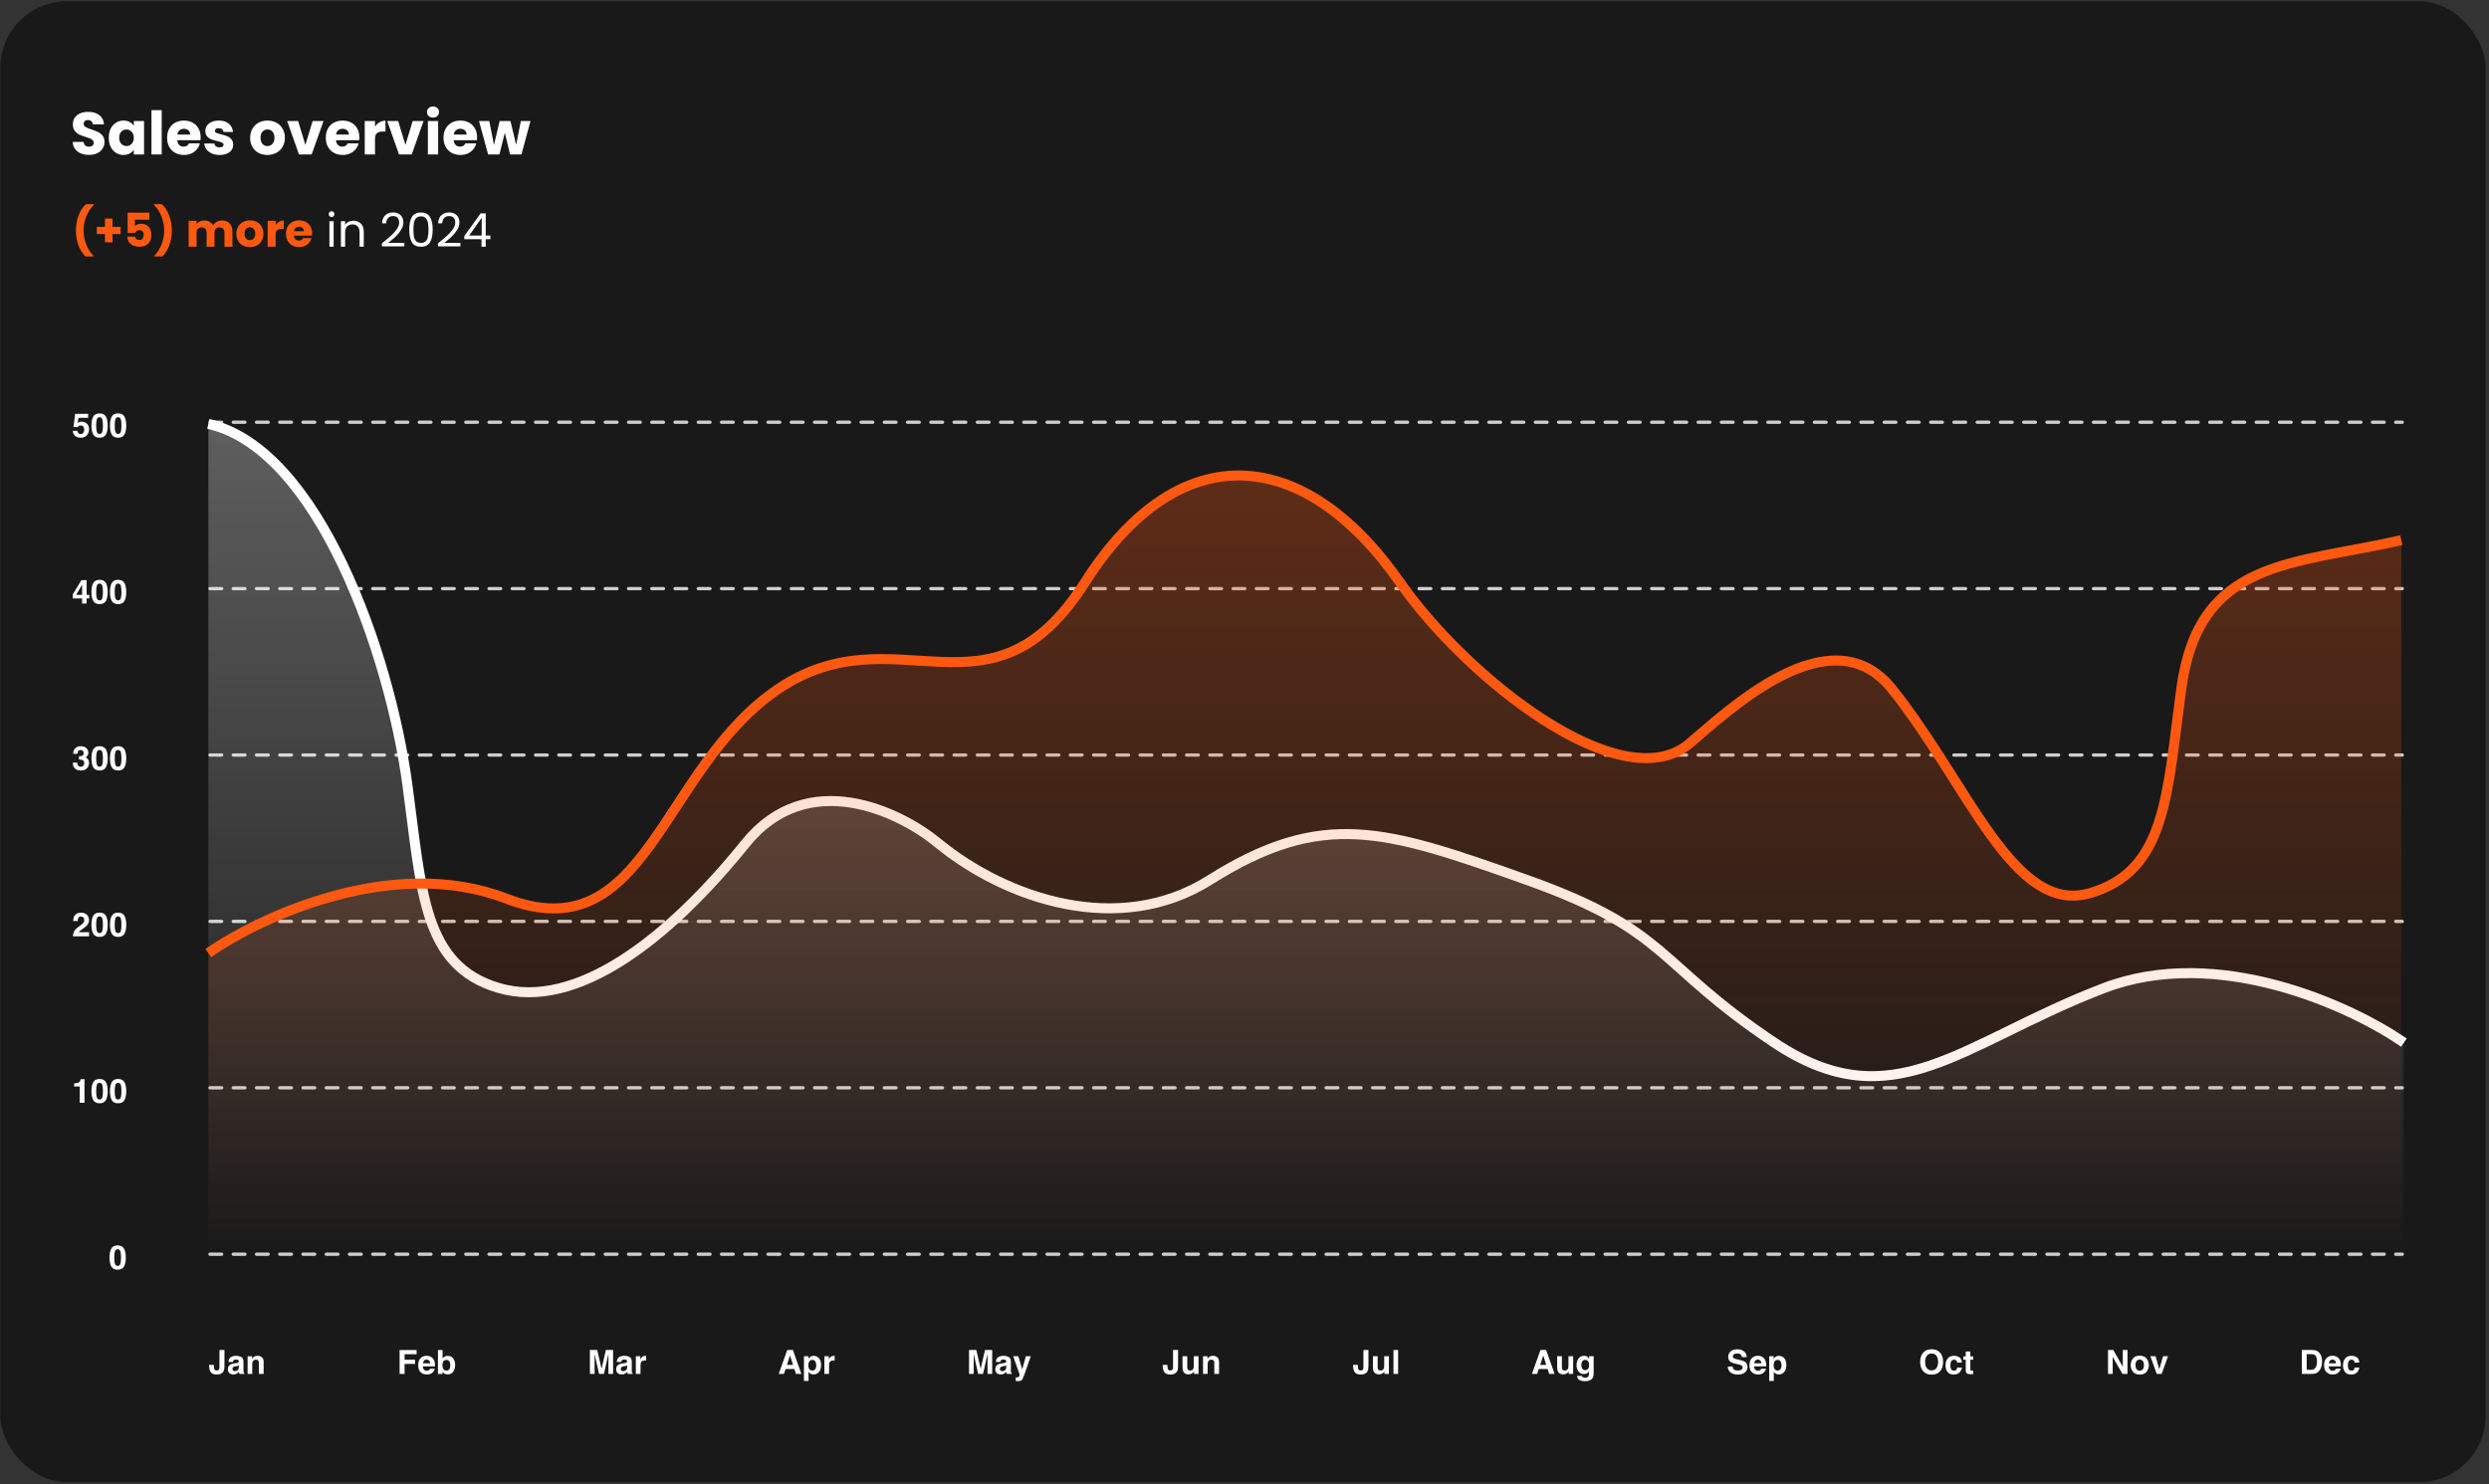
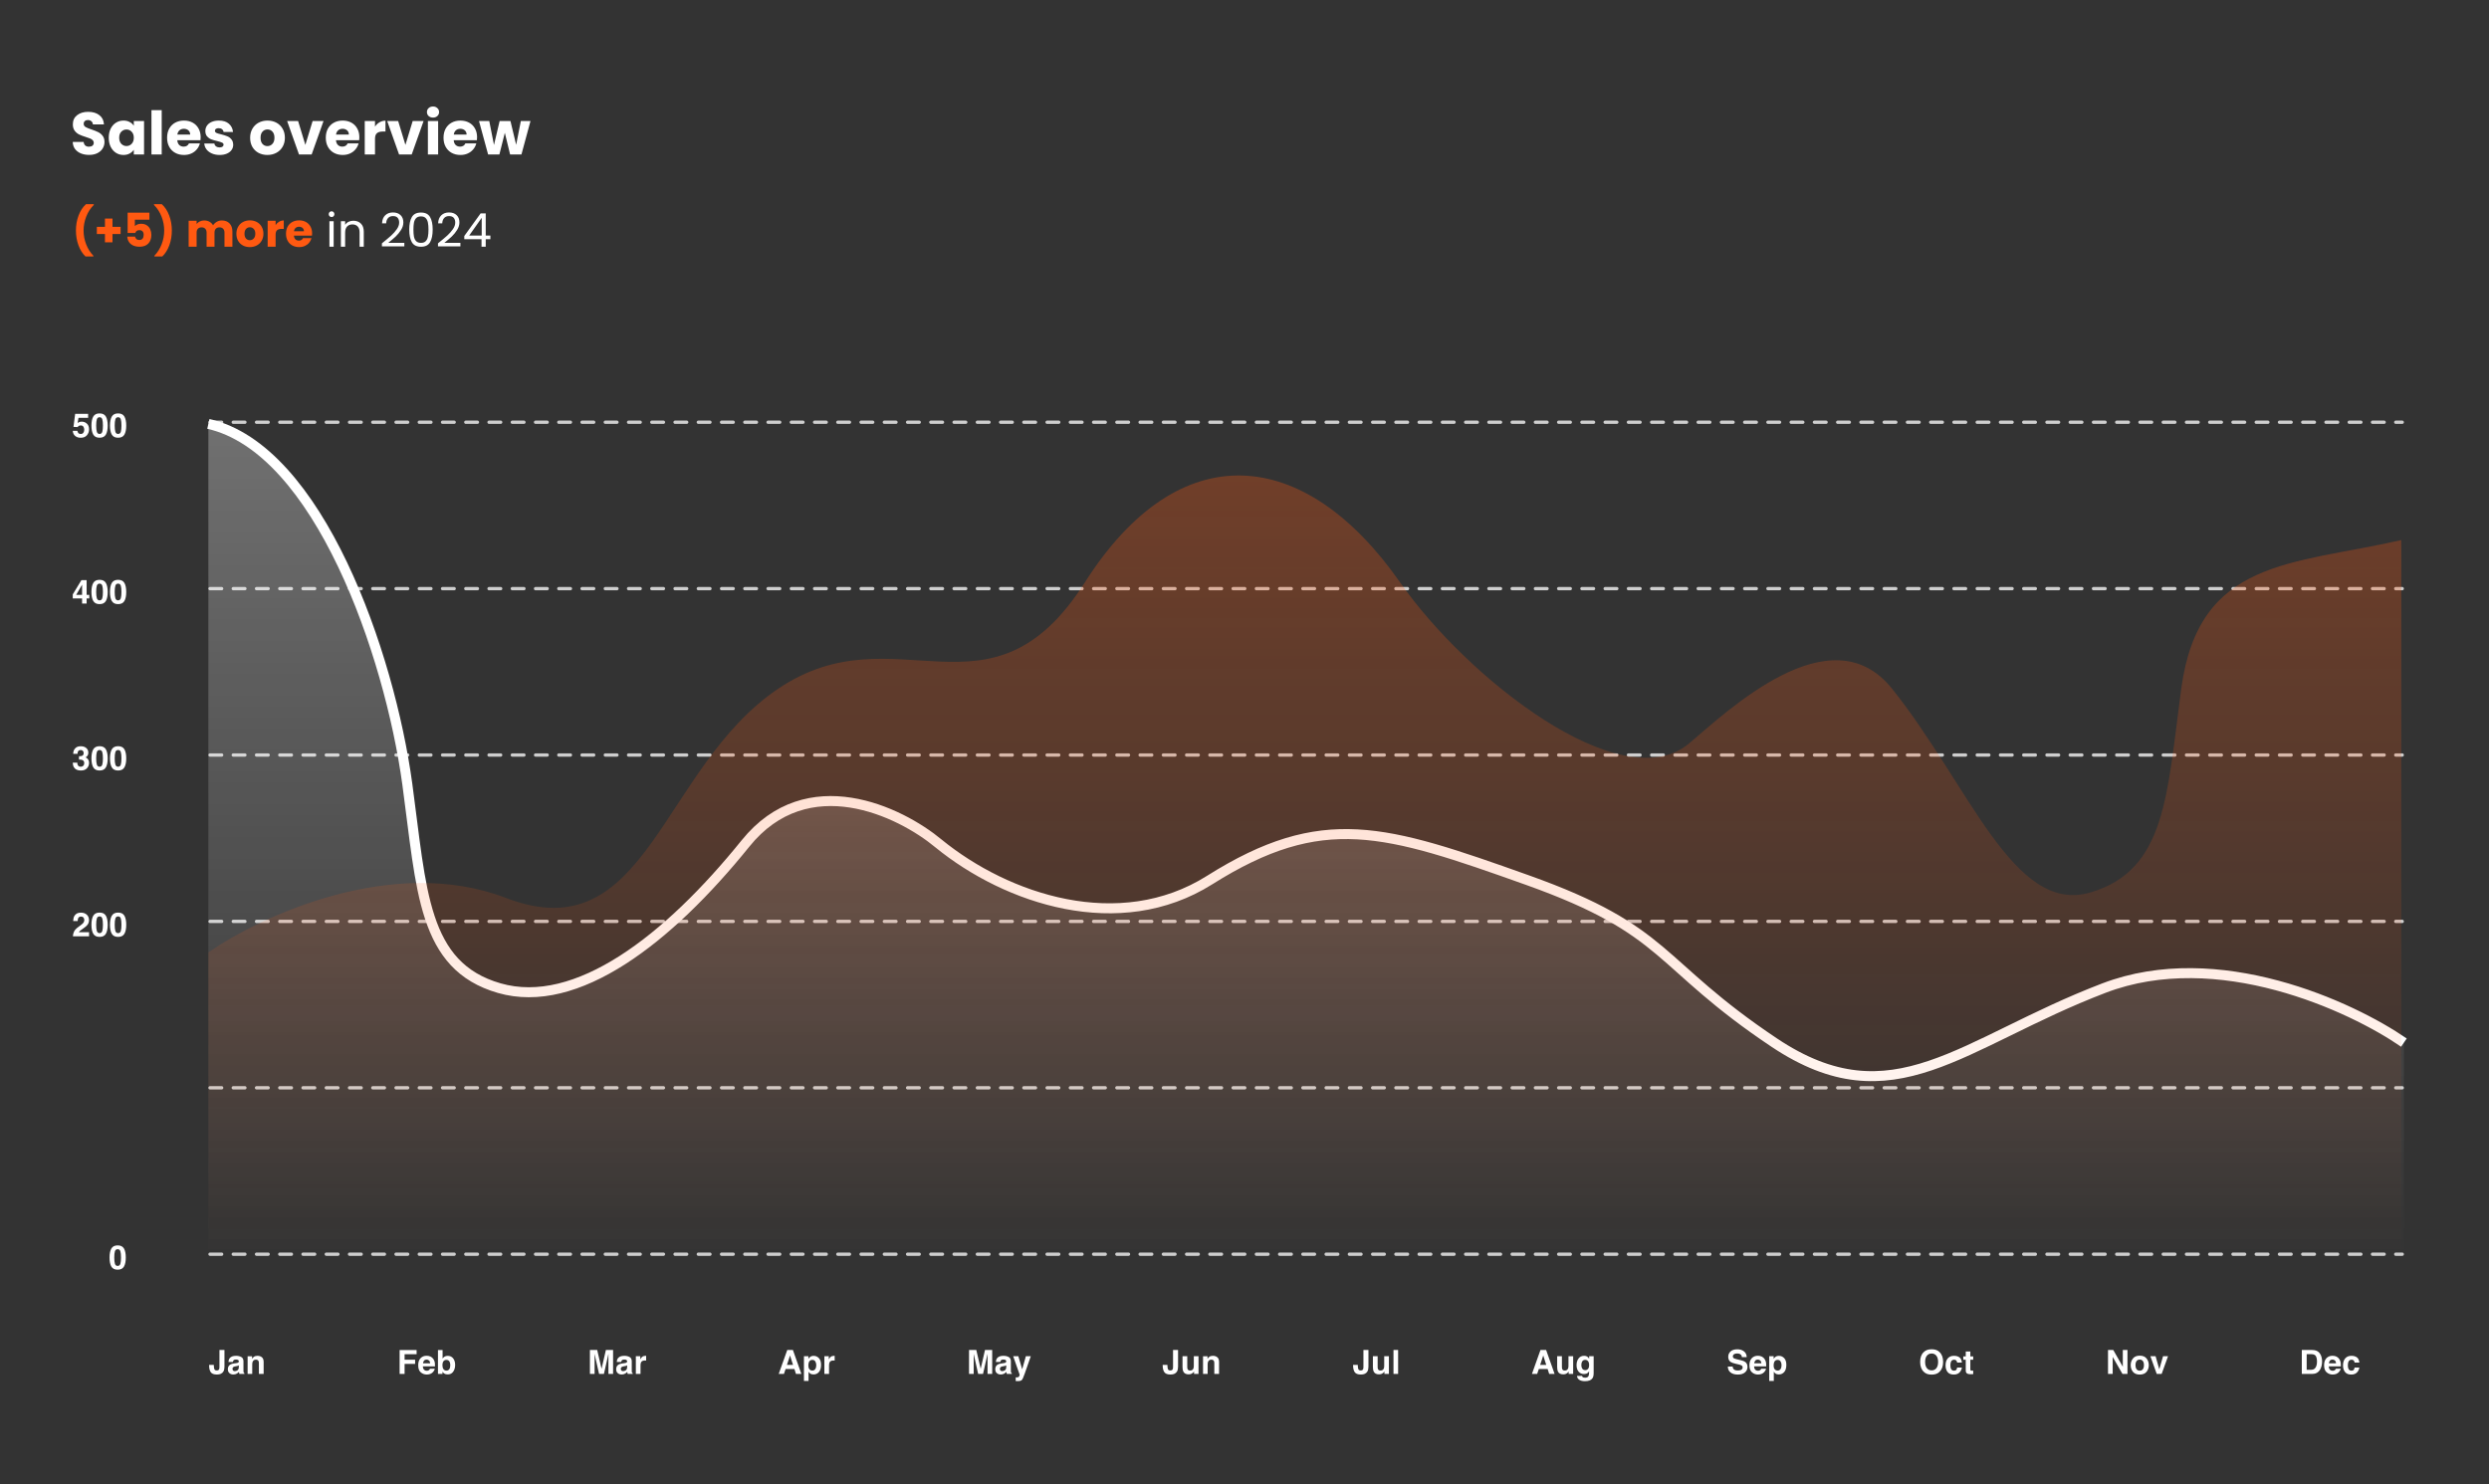
<svg xmlns="http://www.w3.org/2000/svg" width="456" height="272" viewBox="0 0 456 272" fill="none">
  <rect x="0" y="0" width="456" height="272" fill="#333333" stroke="none" />
-   <rect x="0.057" y="0.234" width="455.323" height="271.392" rx="12.197" fill="#191919" />
  <path d="M15.662 47.001C15.11 46.472 14.68 45.789 14.373 44.952C14.066 44.115 13.912 43.213 13.912 42.245C13.912 41.267 14.071 40.353 14.39 39.505C14.709 38.651 15.161 37.956 15.748 37.421H17.182V37.558C16.584 38.15 16.123 38.862 15.799 39.693C15.474 40.518 15.312 41.369 15.312 42.245C15.312 43.116 15.469 43.956 15.782 44.764C16.095 45.573 16.536 46.273 17.105 46.865V47.001H15.662ZM22.096 42.886H20.61V44.406H19.227V42.886H17.742V41.58H19.227V40.051H20.61V41.58H22.096V42.886ZM27.372 40.256H24.708V41.434C24.822 41.309 24.981 41.207 25.186 41.127C25.391 41.047 25.613 41.008 25.852 41.008C26.279 41.008 26.632 41.104 26.911 41.298C27.196 41.491 27.403 41.742 27.534 42.049C27.665 42.356 27.731 42.69 27.731 43.048C27.731 43.714 27.543 44.243 27.167 44.636C26.791 45.023 26.262 45.217 25.579 45.217C25.124 45.217 24.728 45.14 24.392 44.986C24.056 44.827 23.797 44.608 23.615 44.329C23.433 44.05 23.334 43.728 23.317 43.364H24.742C24.776 43.541 24.859 43.688 24.99 43.808C25.121 43.922 25.3 43.979 25.528 43.979C25.795 43.979 25.995 43.893 26.125 43.723C26.256 43.552 26.322 43.324 26.322 43.04C26.322 42.761 26.254 42.547 26.117 42.399C25.98 42.251 25.781 42.177 25.519 42.177C25.326 42.177 25.166 42.226 25.041 42.322C24.916 42.413 24.833 42.536 24.794 42.69H23.385V38.975H27.372V40.256ZM28.289 47.001V46.865C28.858 46.273 29.299 45.573 29.613 44.764C29.925 43.956 30.082 43.116 30.082 42.245C30.082 41.369 29.92 40.518 29.595 39.693C29.271 38.862 28.81 38.15 28.212 37.558V37.421H29.647C30.233 37.956 30.685 38.651 31.004 39.505C31.323 40.353 31.482 41.267 31.482 42.245C31.482 43.213 31.329 44.115 31.021 44.952C30.714 45.789 30.284 46.472 29.732 47.001H28.289ZM40.639 40.401C41.231 40.401 41.701 40.581 42.048 40.939C42.401 41.298 42.578 41.796 42.578 42.433V45.217H41.126V42.63C41.126 42.322 41.043 42.086 40.878 41.921C40.719 41.75 40.497 41.665 40.212 41.665C39.928 41.665 39.703 41.75 39.538 41.921C39.379 42.086 39.299 42.322 39.299 42.63V45.217H37.847V42.63C37.847 42.322 37.765 42.086 37.6 41.921C37.44 41.75 37.218 41.665 36.934 41.665C36.649 41.665 36.424 41.75 36.259 41.921C36.1 42.086 36.02 42.322 36.02 42.63V45.217H34.56V40.453H36.02V41.05C36.168 40.851 36.362 40.694 36.601 40.581C36.84 40.461 37.11 40.401 37.412 40.401C37.77 40.401 38.089 40.478 38.368 40.632C38.653 40.785 38.875 41.005 39.034 41.289C39.199 41.027 39.424 40.814 39.709 40.649C39.993 40.484 40.303 40.401 40.639 40.401ZM45.767 45.285C45.3 45.285 44.879 45.185 44.504 44.986C44.134 44.787 43.84 44.502 43.624 44.132C43.414 43.763 43.308 43.33 43.308 42.835C43.308 42.345 43.416 41.915 43.633 41.545C43.849 41.17 44.145 40.882 44.521 40.683C44.896 40.484 45.318 40.384 45.784 40.384C46.251 40.384 46.672 40.484 47.048 40.683C47.424 40.882 47.72 41.17 47.936 41.545C48.152 41.915 48.26 42.345 48.26 42.835C48.26 43.324 48.149 43.757 47.927 44.132C47.711 44.502 47.412 44.787 47.031 44.986C46.655 45.185 46.234 45.285 45.767 45.285ZM45.767 44.022C46.046 44.022 46.282 43.919 46.476 43.714C46.675 43.509 46.775 43.216 46.775 42.835C46.775 42.453 46.678 42.16 46.484 41.955C46.297 41.75 46.063 41.648 45.784 41.648C45.5 41.648 45.264 41.75 45.076 41.955C44.888 42.154 44.794 42.448 44.794 42.835C44.794 43.216 44.885 43.509 45.067 43.714C45.255 43.919 45.488 44.022 45.767 44.022ZM50.495 41.246C50.666 40.985 50.879 40.78 51.135 40.632C51.392 40.478 51.676 40.401 51.989 40.401V41.947H51.588C51.224 41.947 50.95 42.026 50.768 42.186C50.586 42.339 50.495 42.613 50.495 43.005V45.217H49.035V40.453H50.495V41.246ZM57.178 42.758C57.178 42.894 57.17 43.037 57.153 43.185H53.848C53.871 43.481 53.965 43.708 54.13 43.868C54.301 44.022 54.508 44.098 54.753 44.098C55.118 44.098 55.371 43.945 55.513 43.637H57.067C56.987 43.95 56.842 44.232 56.632 44.483C56.427 44.733 56.168 44.929 55.855 45.072C55.542 45.214 55.192 45.285 54.804 45.285C54.338 45.285 53.922 45.185 53.558 44.986C53.194 44.787 52.909 44.502 52.704 44.132C52.499 43.763 52.397 43.33 52.397 42.835C52.397 42.339 52.496 41.907 52.696 41.537C52.901 41.167 53.185 40.882 53.549 40.683C53.914 40.484 54.332 40.384 54.804 40.384C55.266 40.384 55.675 40.481 56.034 40.675C56.393 40.868 56.672 41.144 56.871 41.503C57.076 41.861 57.178 42.28 57.178 42.758ZM55.684 42.374C55.684 42.123 55.599 41.924 55.428 41.776C55.257 41.628 55.044 41.554 54.787 41.554C54.543 41.554 54.335 41.625 54.164 41.767C53.999 41.91 53.897 42.112 53.857 42.374H55.684Z" fill="#FF5911" />
  <path d="M60.754 39.778C60.606 39.778 60.481 39.727 60.378 39.624C60.276 39.522 60.225 39.397 60.225 39.249C60.225 39.101 60.276 38.975 60.378 38.873C60.481 38.77 60.606 38.719 60.754 38.719C60.896 38.719 61.016 38.77 61.113 38.873C61.215 38.975 61.266 39.101 61.266 39.249C61.266 39.397 61.215 39.522 61.113 39.624C61.016 39.727 60.896 39.778 60.754 39.778ZM61.13 40.538V45.217H60.353V40.538H61.13ZM64.734 40.453C65.303 40.453 65.764 40.626 66.117 40.973C66.47 41.315 66.646 41.81 66.646 42.459V45.217H65.878V42.57C65.878 42.103 65.761 41.748 65.528 41.503C65.294 41.252 64.975 41.127 64.571 41.127C64.162 41.127 63.834 41.255 63.59 41.511C63.35 41.767 63.231 42.14 63.231 42.63V45.217H62.454V40.538H63.231V41.204C63.385 40.965 63.592 40.78 63.854 40.649C64.122 40.518 64.415 40.453 64.734 40.453ZM69.97 44.593C70.692 44.013 71.259 43.538 71.669 43.168C72.079 42.792 72.423 42.402 72.702 41.998C72.987 41.588 73.129 41.187 73.129 40.794C73.129 40.424 73.038 40.134 72.856 39.923C72.679 39.707 72.392 39.599 71.993 39.599C71.606 39.599 71.304 39.721 71.088 39.966C70.877 40.205 70.764 40.526 70.747 40.931H69.995C70.018 40.293 70.212 39.801 70.576 39.453C70.94 39.106 71.41 38.933 71.985 38.933C72.571 38.933 73.035 39.095 73.376 39.419C73.724 39.744 73.897 40.191 73.897 40.76C73.897 41.232 73.755 41.693 73.47 42.143C73.191 42.587 72.873 42.98 72.514 43.321C72.155 43.657 71.697 44.05 71.139 44.5H74.076V45.148H69.97V44.593ZM74.975 42.066C74.975 41.087 75.134 40.324 75.453 39.778C75.772 39.226 76.329 38.95 77.126 38.95C77.918 38.95 78.472 39.226 78.791 39.778C79.11 40.324 79.269 41.087 79.269 42.066C79.269 43.062 79.11 43.837 78.791 44.389C78.472 44.941 77.918 45.217 77.126 45.217C76.329 45.217 75.772 44.941 75.453 44.389C75.134 43.837 74.975 43.062 74.975 42.066ZM78.501 42.066C78.501 41.571 78.467 41.153 78.398 40.811C78.336 40.464 78.202 40.185 77.997 39.974C77.798 39.764 77.508 39.658 77.126 39.658C76.739 39.658 76.443 39.764 76.238 39.974C76.039 40.185 75.905 40.464 75.837 40.811C75.774 41.153 75.743 41.571 75.743 42.066C75.743 42.578 75.774 43.008 75.837 43.355C75.905 43.703 76.039 43.982 76.238 44.192C76.443 44.403 76.739 44.508 77.126 44.508C77.508 44.508 77.798 44.403 77.997 44.192C78.202 43.982 78.336 43.703 78.398 43.355C78.467 43.008 78.501 42.578 78.501 42.066ZM80.242 44.593C80.965 44.013 81.531 43.538 81.941 43.168C82.351 42.792 82.695 42.402 82.974 41.998C83.259 41.588 83.401 41.187 83.401 40.794C83.401 40.424 83.31 40.134 83.128 39.923C82.952 39.707 82.664 39.599 82.266 39.599C81.879 39.599 81.577 39.721 81.361 39.966C81.15 40.205 81.036 40.526 81.019 40.931H80.268C80.29 40.293 80.484 39.801 80.848 39.453C81.213 39.106 81.682 38.933 82.257 38.933C82.843 38.933 83.307 39.095 83.649 39.419C83.996 39.744 84.17 40.191 84.17 40.76C84.17 41.232 84.027 41.693 83.743 42.143C83.464 42.587 83.145 42.98 82.787 43.321C82.428 43.657 81.97 44.05 81.412 44.5H84.349V45.148H80.242V44.593ZM85.059 43.842V43.253L88.056 39.103H88.987V43.168H89.841V43.842H88.987V45.217H88.218V43.842H85.059ZM88.253 39.915L85.956 43.168H88.253V39.915Z" fill="white" />
  <path d="M16.333 28.387C15.769 28.387 15.264 28.296 14.818 28.113C14.372 27.93 14.013 27.659 13.742 27.301C13.479 26.942 13.34 26.51 13.325 26.005H15.323C15.352 26.291 15.451 26.51 15.619 26.664C15.788 26.81 16.007 26.884 16.278 26.884C16.556 26.884 16.776 26.821 16.937 26.697C17.098 26.565 17.178 26.386 17.178 26.159C17.178 25.969 17.112 25.811 16.981 25.687C16.856 25.562 16.699 25.46 16.509 25.38C16.326 25.299 16.062 25.207 15.718 25.105C15.22 24.951 14.814 24.798 14.5 24.644C14.185 24.49 13.914 24.264 13.687 23.963C13.46 23.663 13.347 23.272 13.347 22.789C13.347 22.072 13.607 21.512 14.126 21.109C14.646 20.699 15.323 20.494 16.157 20.494C17.006 20.494 17.691 20.699 18.21 21.109C18.73 21.512 19.008 22.075 19.044 22.8H17.014C16.999 22.551 16.907 22.357 16.739 22.218C16.571 22.072 16.355 21.998 16.091 21.998C15.865 21.998 15.682 22.061 15.543 22.185C15.403 22.302 15.334 22.474 15.334 22.701C15.334 22.95 15.451 23.144 15.685 23.283C15.919 23.422 16.285 23.572 16.783 23.733C17.281 23.901 17.683 24.062 17.991 24.216C18.305 24.37 18.576 24.593 18.803 24.886C19.03 25.178 19.143 25.555 19.143 26.016C19.143 26.455 19.03 26.854 18.803 27.213C18.583 27.571 18.261 27.857 17.837 28.069C17.412 28.281 16.911 28.387 16.333 28.387ZM19.925 25.237C19.925 24.607 20.042 24.055 20.276 23.579C20.518 23.104 20.844 22.738 21.253 22.481C21.663 22.225 22.121 22.097 22.626 22.097C23.058 22.097 23.434 22.185 23.756 22.361C24.086 22.536 24.338 22.767 24.514 23.052V22.185H26.391V28.311H24.514V27.443C24.331 27.729 24.075 27.959 23.745 28.135C23.423 28.311 23.047 28.398 22.615 28.398C22.117 28.398 21.663 28.27 21.253 28.014C20.844 27.751 20.518 27.381 20.276 26.905C20.042 26.422 19.925 25.866 19.925 25.237ZM24.514 25.248C24.514 24.779 24.382 24.41 24.119 24.139C23.863 23.868 23.548 23.733 23.175 23.733C22.801 23.733 22.483 23.868 22.22 24.139C21.963 24.402 21.835 24.768 21.835 25.237C21.835 25.705 21.963 26.078 22.22 26.357C22.483 26.627 22.801 26.763 23.175 26.763C23.548 26.763 23.863 26.627 24.119 26.357C24.382 26.086 24.514 25.716 24.514 25.248ZM29.626 20.187V28.311H27.749V20.187H29.626ZM36.761 25.149C36.761 25.325 36.75 25.508 36.728 25.698H32.48C32.509 26.078 32.63 26.371 32.842 26.576C33.061 26.774 33.328 26.872 33.643 26.872C34.112 26.872 34.437 26.675 34.62 26.28H36.618C36.516 26.682 36.329 27.044 36.058 27.366C35.795 27.689 35.462 27.941 35.059 28.124C34.657 28.307 34.207 28.398 33.709 28.398C33.109 28.398 32.575 28.27 32.106 28.014C31.638 27.758 31.272 27.392 31.009 26.916C30.745 26.441 30.613 25.884 30.613 25.248C30.613 24.611 30.741 24.055 30.998 23.579C31.261 23.104 31.627 22.738 32.095 22.481C32.564 22.225 33.102 22.097 33.709 22.097C34.302 22.097 34.829 22.222 35.29 22.47C35.751 22.719 36.109 23.074 36.366 23.535C36.629 23.996 36.761 24.534 36.761 25.149ZM34.84 24.655C34.84 24.333 34.73 24.077 34.511 23.887C34.291 23.696 34.017 23.601 33.687 23.601C33.373 23.601 33.105 23.693 32.886 23.876C32.673 24.058 32.542 24.318 32.491 24.655H34.84ZM40.243 28.398C39.709 28.398 39.233 28.307 38.816 28.124C38.399 27.941 38.069 27.692 37.828 27.377C37.587 27.055 37.451 26.697 37.422 26.302H39.277C39.299 26.514 39.398 26.686 39.574 26.818C39.749 26.949 39.965 27.015 40.221 27.015C40.455 27.015 40.635 26.971 40.759 26.884C40.891 26.788 40.957 26.668 40.957 26.521C40.957 26.346 40.865 26.218 40.682 26.137C40.499 26.049 40.203 25.954 39.793 25.852C39.354 25.749 38.988 25.643 38.695 25.533C38.403 25.416 38.15 25.237 37.938 24.995C37.726 24.747 37.62 24.413 37.62 23.996C37.62 23.645 37.715 23.327 37.905 23.041C38.102 22.748 38.388 22.518 38.761 22.35C39.142 22.181 39.592 22.097 40.111 22.097C40.88 22.097 41.484 22.288 41.923 22.668C42.369 23.049 42.625 23.554 42.691 24.183H40.957C40.927 23.971 40.832 23.802 40.671 23.678C40.518 23.554 40.313 23.491 40.056 23.491C39.837 23.491 39.669 23.535 39.551 23.623C39.434 23.704 39.376 23.817 39.376 23.963C39.376 24.139 39.467 24.271 39.65 24.359C39.841 24.446 40.133 24.534 40.529 24.622C40.982 24.739 41.352 24.856 41.637 24.973C41.923 25.083 42.172 25.266 42.384 25.522C42.603 25.771 42.717 26.108 42.724 26.532C42.724 26.891 42.622 27.213 42.417 27.498C42.219 27.776 41.93 27.996 41.55 28.157C41.176 28.318 40.741 28.398 40.243 28.398ZM48.987 28.398C48.387 28.398 47.846 28.27 47.362 28.014C46.887 27.758 46.51 27.392 46.232 26.916C45.961 26.441 45.826 25.884 45.826 25.248C45.826 24.618 45.965 24.066 46.243 23.59C46.521 23.107 46.901 22.738 47.384 22.481C47.867 22.225 48.409 22.097 49.009 22.097C49.609 22.097 50.151 22.225 50.634 22.481C51.117 22.738 51.497 23.107 51.776 23.59C52.054 24.066 52.193 24.618 52.193 25.248C52.193 25.877 52.05 26.433 51.764 26.916C51.486 27.392 51.102 27.758 50.612 28.014C50.129 28.27 49.587 28.398 48.987 28.398ZM48.987 26.774C49.346 26.774 49.65 26.642 49.898 26.378C50.154 26.115 50.282 25.738 50.282 25.248C50.282 24.757 50.158 24.381 49.909 24.117C49.668 23.854 49.368 23.722 49.009 23.722C48.643 23.722 48.34 23.854 48.098 24.117C47.856 24.373 47.736 24.75 47.736 25.248C47.736 25.738 47.853 26.115 48.087 26.378C48.328 26.642 48.629 26.774 48.987 26.774ZM55.944 26.554L57.272 22.185H59.27L57.096 28.311H54.78L52.607 22.185H54.616L55.944 26.554ZM65.835 25.149C65.835 25.325 65.823 25.508 65.802 25.698H61.553C61.583 26.078 61.703 26.371 61.916 26.576C62.135 26.774 62.402 26.872 62.717 26.872C63.185 26.872 63.511 26.675 63.694 26.28H65.692C65.589 26.682 65.403 27.044 65.132 27.366C64.868 27.689 64.535 27.941 64.133 28.124C63.73 28.307 63.28 28.398 62.783 28.398C62.183 28.398 61.648 28.27 61.18 28.014C60.712 27.758 60.346 27.392 60.082 26.916C59.819 26.441 59.687 25.884 59.687 25.248C59.687 24.611 59.815 24.055 60.071 23.579C60.335 23.104 60.701 22.738 61.169 22.481C61.637 22.225 62.175 22.097 62.783 22.097C63.376 22.097 63.902 22.222 64.364 22.47C64.825 22.719 65.183 23.074 65.439 23.535C65.703 23.996 65.835 24.534 65.835 25.149ZM63.913 24.655C63.913 24.333 63.804 24.077 63.584 23.887C63.364 23.696 63.09 23.601 62.761 23.601C62.446 23.601 62.179 23.693 61.959 23.876C61.747 24.058 61.615 24.318 61.564 24.655H63.913ZM68.702 23.206C68.921 22.869 69.196 22.606 69.525 22.416C69.855 22.218 70.221 22.119 70.623 22.119V24.106H70.107C69.639 24.106 69.287 24.209 69.053 24.413C68.819 24.611 68.702 24.962 68.702 25.467V28.311H66.825V22.185H68.702V23.206ZM74.276 26.554L75.604 22.185H77.602L75.428 28.311H73.112L70.939 22.185H72.947L74.276 26.554ZM79.336 21.548C79.007 21.548 78.736 21.453 78.524 21.263C78.319 21.065 78.216 20.824 78.216 20.538C78.216 20.246 78.319 20.004 78.524 19.814C78.736 19.616 79.007 19.517 79.336 19.517C79.658 19.517 79.922 19.616 80.126 19.814C80.339 20.004 80.445 20.246 80.445 20.538C80.445 20.824 80.339 21.065 80.126 21.263C79.922 21.453 79.658 21.548 79.336 21.548ZM80.269 22.185V28.311H78.392V22.185H80.269ZM87.404 25.149C87.404 25.325 87.393 25.508 87.371 25.698H83.123C83.152 26.078 83.273 26.371 83.485 26.576C83.704 26.774 83.972 26.872 84.286 26.872C84.755 26.872 85.08 26.675 85.263 26.28H87.261C87.159 26.682 86.972 27.044 86.701 27.366C86.438 27.689 86.105 27.941 85.702 28.124C85.3 28.307 84.85 28.398 84.352 28.398C83.752 28.398 83.218 28.27 82.749 28.014C82.281 27.758 81.915 27.392 81.652 26.916C81.388 26.441 81.256 25.884 81.256 25.248C81.256 24.611 81.384 24.055 81.641 23.579C81.904 23.104 82.27 22.738 82.738 22.481C83.207 22.225 83.745 22.097 84.352 22.097C84.945 22.097 85.472 22.222 85.933 22.47C86.394 22.719 86.752 23.074 87.009 23.535C87.272 23.996 87.404 24.534 87.404 25.149ZM85.483 24.655C85.483 24.333 85.373 24.077 85.153 23.887C84.934 23.696 84.659 23.601 84.33 23.601C84.015 23.601 83.748 23.693 83.529 23.876C83.317 24.058 83.185 24.318 83.133 24.655H85.483ZM97.187 22.185L95.53 28.311H93.455L92.489 24.337L91.49 28.311H89.426L87.757 22.185H89.635L90.502 26.565L91.534 22.185H93.521L94.564 26.543L95.42 22.185H97.187Z" fill="white" />
  <path d="M423.597 251.79H421.706V247.401H423.597C423.869 247.405 424.095 247.436 424.276 247.496C424.584 247.597 424.833 247.783 425.024 248.053C425.176 248.271 425.281 248.507 425.336 248.762C425.392 249.016 425.42 249.258 425.42 249.488C425.42 250.072 425.303 250.566 425.068 250.971C424.751 251.517 424.26 251.79 423.597 251.79ZM424.279 248.52C424.138 248.282 423.859 248.163 423.442 248.163H422.597V251.028H423.442C423.875 251.028 424.177 250.814 424.348 250.387C424.441 250.153 424.488 249.874 424.488 249.551C424.488 249.104 424.418 248.761 424.279 248.52ZM428.823 250.837C428.802 251.03 428.701 251.225 428.523 251.424C428.245 251.739 427.856 251.897 427.355 251.897C426.942 251.897 426.578 251.764 426.262 251.498C425.947 251.232 425.789 250.799 425.789 250.2C425.789 249.638 425.931 249.207 426.215 248.907C426.501 248.608 426.871 248.458 427.326 248.458C427.595 248.458 427.839 248.508 428.055 248.61C428.271 248.711 428.45 248.871 428.591 249.089C428.718 249.282 428.801 249.505 428.838 249.759C428.86 249.908 428.869 250.122 428.865 250.402H426.644C426.655 250.728 426.758 250.956 426.95 251.087C427.067 251.169 427.208 251.209 427.373 251.209C427.548 251.209 427.69 251.16 427.799 251.06C427.859 251.007 427.911 250.932 427.957 250.837H428.823ZM427.984 249.843C427.97 249.618 427.901 249.448 427.778 249.333C427.657 249.216 427.506 249.158 427.326 249.158C427.129 249.158 426.976 249.219 426.867 249.342C426.76 249.465 426.692 249.632 426.664 249.843H427.984ZM432.248 249.709H431.378C431.363 249.587 431.322 249.478 431.256 249.381C431.161 249.25 431.013 249.184 430.813 249.184C430.527 249.184 430.331 249.326 430.226 249.61C430.17 249.761 430.143 249.962 430.143 250.212C430.143 250.45 430.17 250.642 430.226 250.786C430.327 251.056 430.518 251.191 430.798 251.191C430.996 251.191 431.137 251.138 431.221 251.031C431.304 250.923 431.355 250.785 431.372 250.614H432.239C432.219 250.872 432.126 251.116 431.959 251.346C431.693 251.718 431.299 251.903 430.777 251.903C430.255 251.903 429.871 251.748 429.624 251.439C429.378 251.129 429.255 250.727 429.255 250.233C429.255 249.675 429.391 249.241 429.663 248.931C429.935 248.622 430.31 248.467 430.789 248.467C431.196 248.467 431.528 248.558 431.786 248.741C432.046 248.923 432.2 249.246 432.248 249.709Z" fill="white" />
  <path d="M389.766 251.79H388.849L387.057 248.672V251.79H386.202V247.401H387.164L388.912 250.465V247.401H389.766V251.79ZM393.262 248.955C393.536 249.299 393.673 249.705 393.673 250.173C393.673 250.65 393.536 251.057 393.262 251.397C392.988 251.734 392.573 251.903 392.015 251.903C391.457 251.903 391.041 251.734 390.767 251.397C390.493 251.057 390.356 250.65 390.356 250.173C390.356 249.705 390.493 249.299 390.767 248.955C391.041 248.612 391.457 248.44 392.015 248.44C392.573 248.44 392.988 248.612 393.262 248.955ZM392.012 249.158C391.764 249.158 391.572 249.246 391.437 249.423C391.304 249.597 391.237 249.847 391.237 250.173C391.237 250.499 391.304 250.75 391.437 250.926C391.572 251.103 391.764 251.191 392.012 251.191C392.26 251.191 392.45 251.103 392.583 250.926C392.716 250.75 392.783 250.499 392.783 250.173C392.783 249.847 392.716 249.597 392.583 249.423C392.45 249.246 392.26 249.158 392.012 249.158ZM393.965 248.544H394.918L395.594 250.938L396.285 248.544H397.196L396.026 251.79H395.13L393.965 248.544Z" fill="white" />
  <path d="M353.888 251.912C353.261 251.912 352.781 251.741 352.45 251.4C352.005 250.981 351.783 250.378 351.783 249.589C351.783 248.785 352.005 248.182 352.45 247.779C352.781 247.437 353.261 247.267 353.888 247.267C354.515 247.267 354.995 247.437 355.326 247.779C355.769 248.182 355.99 248.785 355.99 249.589C355.99 250.378 355.769 250.981 355.326 251.4C354.995 251.741 354.515 251.912 353.888 251.912ZM354.755 250.733C354.967 250.465 355.073 250.084 355.073 249.589C355.073 249.097 354.966 248.717 354.752 248.449C354.539 248.179 354.251 248.044 353.888 248.044C353.525 248.044 353.235 248.178 353.019 248.446C352.802 248.714 352.694 249.095 352.694 249.589C352.694 250.084 352.802 250.465 353.019 250.733C353.235 251.001 353.525 251.135 353.888 251.135C354.251 251.135 354.54 251.001 354.755 250.733ZM359.433 249.709H358.563C358.547 249.587 358.507 249.478 358.441 249.381C358.346 249.25 358.198 249.184 357.998 249.184C357.712 249.184 357.516 249.326 357.411 249.61C357.355 249.761 357.328 249.962 357.328 250.212C357.328 250.45 357.355 250.642 357.411 250.786C357.512 251.056 357.703 251.191 357.983 251.191C358.181 251.191 358.322 251.138 358.405 251.031C358.489 250.923 358.54 250.785 358.557 250.614H359.424C359.404 250.872 359.311 251.116 359.144 251.346C358.878 251.718 358.484 251.903 357.962 251.903C357.44 251.903 357.056 251.748 356.809 251.439C356.563 251.129 356.44 250.727 356.44 250.233C356.44 249.675 356.576 249.241 356.848 248.931C357.12 248.622 357.495 248.467 357.974 248.467C358.381 248.467 358.713 248.558 358.971 248.741C359.231 248.923 359.385 249.246 359.433 249.709ZM361.505 251.186V251.82L361.103 251.835C360.702 251.849 360.428 251.779 360.282 251.626C360.186 251.529 360.139 251.379 360.139 251.177V249.178H359.686V248.574H360.139V247.669H360.978V248.574H361.505V249.178H360.978V250.894C360.978 251.027 360.995 251.11 361.029 251.144C361.063 251.176 361.166 251.191 361.339 251.191C361.365 251.191 361.391 251.191 361.419 251.191C361.449 251.19 361.478 251.188 361.505 251.186Z" fill="white" />
  <path d="M318.355 251.156C318.571 251.156 318.747 251.132 318.882 251.084C319.138 250.993 319.266 250.823 319.266 250.575C319.266 250.43 319.203 250.318 319.076 250.239C318.949 250.161 318.749 250.093 318.477 250.033L318.013 249.929C317.556 249.826 317.24 249.713 317.066 249.592C316.77 249.39 316.622 249.073 316.622 248.642C316.622 248.249 316.765 247.923 317.051 247.663C317.337 247.403 317.757 247.273 318.31 247.273C318.773 247.273 319.167 247.396 319.493 247.642C319.82 247.886 319.992 248.241 320.008 248.708H319.126C319.11 248.444 318.995 248.256 318.781 248.145C318.638 248.072 318.46 248.035 318.248 248.035C318.012 248.035 317.823 248.083 317.682 248.178C317.541 248.273 317.471 248.406 317.471 248.577C317.471 248.734 317.54 248.851 317.679 248.928C317.768 248.98 317.959 249.04 318.251 249.11L319.007 249.292C319.339 249.371 319.589 249.477 319.758 249.61C320.02 249.817 320.151 250.115 320.151 250.507C320.151 250.908 319.997 251.241 319.689 251.507C319.383 251.771 318.951 251.903 318.391 251.903C317.819 251.903 317.369 251.773 317.042 251.513C316.714 251.251 316.55 250.892 316.55 250.435H317.426C317.454 250.636 317.508 250.786 317.59 250.885C317.739 251.065 317.994 251.156 318.355 251.156ZM323.54 250.837C323.518 251.03 323.417 251.225 323.239 251.424C322.961 251.739 322.572 251.897 322.071 251.897C321.659 251.897 321.294 251.764 320.979 251.498C320.663 251.232 320.505 250.799 320.505 250.2C320.505 249.638 320.647 249.207 320.931 248.907C321.217 248.608 321.587 248.458 322.042 248.458C322.312 248.458 322.555 248.508 322.771 248.61C322.988 248.711 323.166 248.871 323.307 249.089C323.434 249.282 323.517 249.505 323.554 249.759C323.576 249.908 323.585 250.122 323.581 250.402H321.36C321.372 250.728 321.474 250.956 321.666 251.087C321.784 251.169 321.925 251.209 322.089 251.209C322.264 251.209 322.406 251.16 322.515 251.06C322.575 251.007 322.627 250.932 322.673 250.837H323.54ZM322.7 249.843C322.686 249.618 322.617 249.448 322.494 249.333C322.373 249.216 322.222 249.158 322.042 249.158C321.845 249.158 321.692 249.219 321.583 249.342C321.476 249.465 321.408 249.632 321.381 249.843H322.7ZM326.875 248.893C327.137 249.172 327.268 249.583 327.268 250.125C327.268 250.697 327.139 251.133 326.881 251.433C326.625 251.732 326.294 251.882 325.889 251.882C325.631 251.882 325.417 251.818 325.246 251.689C325.153 251.617 325.061 251.513 324.972 251.376V253.068H324.132V248.544H324.945V249.024C325.036 248.883 325.134 248.771 325.237 248.69C325.426 248.545 325.65 248.473 325.91 248.473C326.289 248.473 326.611 248.613 326.875 248.893ZM326.392 250.167C326.392 249.917 326.335 249.696 326.22 249.503C326.106 249.31 325.922 249.214 325.666 249.214C325.358 249.214 325.147 249.36 325.031 249.652C324.972 249.807 324.942 250.003 324.942 250.242C324.942 250.619 325.042 250.884 325.243 251.037C325.362 251.126 325.503 251.171 325.666 251.171C325.902 251.171 326.082 251.079 326.205 250.897C326.33 250.714 326.392 250.471 326.392 250.167Z" fill="white" />
  <path d="M283.537 250.888H281.92L281.616 251.79H280.658L282.224 247.401H283.26L284.815 251.79H283.82L283.537 250.888ZM283.281 250.131L282.733 248.404L282.167 250.131H283.281ZM287.388 251.331C287.38 251.341 287.36 251.371 287.328 251.421C287.296 251.47 287.258 251.514 287.215 251.552C287.082 251.671 286.953 251.752 286.828 251.796C286.705 251.84 286.56 251.862 286.393 251.862C285.912 251.862 285.589 251.689 285.422 251.343C285.329 251.153 285.282 250.872 285.282 250.501V248.544H286.152V250.501C286.152 250.685 286.174 250.824 286.217 250.918C286.295 251.082 286.447 251.165 286.673 251.165C286.963 251.165 287.161 251.048 287.268 250.813C287.324 250.686 287.352 250.518 287.352 250.31V248.544H288.212V251.79H287.388V251.331ZM289.951 252.359C290.043 252.436 290.197 252.475 290.413 252.475C290.719 252.475 290.923 252.373 291.027 252.168C291.094 252.037 291.128 251.817 291.128 251.507V251.299C291.046 251.438 290.959 251.542 290.866 251.611C290.697 251.74 290.478 251.805 290.208 251.805C289.791 251.805 289.457 251.659 289.207 251.367C288.959 251.073 288.835 250.676 288.835 250.176C288.835 249.694 288.955 249.289 289.195 248.961C289.435 248.632 289.776 248.467 290.217 248.467C290.379 248.467 290.521 248.492 290.642 248.541C290.849 248.627 291.016 248.783 291.143 249.012V248.544H291.968V251.623C291.968 252.042 291.897 252.358 291.756 252.57C291.514 252.936 291.049 253.118 290.362 253.118C289.948 253.118 289.609 253.037 289.347 252.874C289.085 252.711 288.94 252.468 288.912 252.144H289.835C289.859 252.244 289.898 252.315 289.951 252.359ZM289.809 250.682C289.924 250.956 290.13 251.093 290.428 251.093C290.626 251.093 290.794 251.019 290.931 250.87C291.068 250.719 291.137 250.48 291.137 250.152C291.137 249.844 291.071 249.61 290.94 249.449C290.811 249.289 290.637 249.208 290.419 249.208C290.121 249.208 289.916 249.348 289.803 249.628C289.743 249.777 289.713 249.961 289.713 250.179C289.713 250.368 289.745 250.535 289.809 250.682Z" fill="white" />
  <path d="M249.788 250.471V247.401H250.706V250.456C250.706 250.829 250.641 251.125 250.512 251.343C250.294 251.713 249.9 251.897 249.33 251.897C248.76 251.897 248.378 251.748 248.183 251.451C247.989 251.151 247.892 250.743 247.892 250.227V250.125H248.758V250.227C248.766 250.566 248.803 250.805 248.868 250.944C248.936 251.081 249.079 251.15 249.297 251.15C249.514 251.15 249.656 251.074 249.726 250.923C249.768 250.834 249.788 250.683 249.788 250.471ZM253.63 251.331C253.622 251.341 253.602 251.371 253.57 251.421C253.539 251.47 253.501 251.514 253.457 251.552C253.324 251.671 253.195 251.752 253.07 251.796C252.947 251.84 252.802 251.862 252.635 251.862C252.155 251.862 251.831 251.689 251.665 251.343C251.571 251.153 251.525 250.872 251.525 250.501V248.544H252.394V250.501C252.394 250.685 252.416 250.824 252.46 250.918C252.537 251.082 252.689 251.165 252.915 251.165C253.205 251.165 253.404 251.048 253.511 250.813C253.566 250.686 253.594 250.518 253.594 250.31V248.544H254.455V251.79H253.63V251.331ZM255.295 247.401H256.143V251.79H255.295V247.401Z" fill="white" />
  <path d="M214.909 250.471V247.401H215.826V250.456C215.826 250.829 215.761 251.125 215.632 251.343C215.414 251.713 215.02 251.897 214.45 251.897C213.88 251.897 213.498 251.748 213.304 251.451C213.109 251.151 213.012 250.743 213.012 250.227V250.125H213.878V250.227C213.886 250.566 213.923 250.805 213.988 250.944C214.056 251.081 214.199 251.15 214.417 251.15C214.634 251.15 214.777 251.074 214.846 250.923C214.888 250.834 214.909 250.683 214.909 250.471ZM218.75 251.331C218.742 251.341 218.722 251.371 218.691 251.421C218.659 251.47 218.621 251.514 218.577 251.552C218.444 251.671 218.315 251.752 218.19 251.796C218.067 251.84 217.922 251.862 217.755 251.862C217.275 251.862 216.951 251.689 216.785 251.343C216.691 251.153 216.645 250.872 216.645 250.501V248.544H217.514V250.501C217.514 250.685 217.536 250.824 217.58 250.918C217.657 251.082 217.809 251.165 218.035 251.165C218.325 251.165 218.524 251.048 218.631 250.813C218.687 250.686 218.714 250.518 218.714 250.31V248.544H219.575V251.79H218.75V251.331ZM221.924 249.172C221.637 249.172 221.439 249.295 221.332 249.539C221.276 249.668 221.248 249.833 221.248 250.033V251.79H220.403V248.55H221.222V249.024C221.331 248.857 221.434 248.737 221.531 248.663C221.706 248.532 221.927 248.467 222.195 248.467C222.531 248.467 222.805 248.555 223.017 248.732C223.232 248.906 223.339 249.197 223.339 249.604V251.79H222.469V249.816C222.469 249.645 222.447 249.514 222.401 249.423C222.318 249.256 222.159 249.172 221.924 249.172Z" fill="white" />
  <path d="M178.388 251.79H177.533V247.401H178.867L179.665 250.852L180.457 247.401H181.776V251.79H180.922V248.821C180.922 248.736 180.923 248.617 180.925 248.464C180.927 248.309 180.928 248.19 180.928 248.106L180.097 251.79H179.206L178.382 248.106C178.382 248.19 178.383 248.309 178.385 248.464C178.387 248.617 178.388 248.736 178.388 248.821V251.79ZM182.682 248.896C182.906 248.61 183.291 248.467 183.837 248.467C184.192 248.467 184.508 248.537 184.784 248.678C185.06 248.819 185.198 249.085 185.198 249.476V250.965C185.198 251.068 185.2 251.193 185.204 251.34C185.21 251.452 185.227 251.527 185.255 251.567C185.282 251.606 185.324 251.639 185.38 251.665V251.79H184.456C184.431 251.725 184.413 251.663 184.403 251.605C184.393 251.548 184.385 251.482 184.379 251.409C184.262 251.536 184.127 251.644 183.974 251.733C183.791 251.839 183.585 251.891 183.355 251.891C183.061 251.891 182.818 251.808 182.625 251.641C182.434 251.472 182.339 251.234 182.339 250.926C182.339 250.527 182.493 250.239 182.801 250.06C182.97 249.963 183.218 249.893 183.545 249.851L183.834 249.816C183.991 249.796 184.103 249.771 184.171 249.741C184.292 249.69 184.352 249.609 184.352 249.5C184.352 249.367 184.306 249.276 184.212 249.226C184.121 249.174 183.986 249.149 183.807 249.149C183.607 249.149 183.465 249.198 183.381 249.298C183.322 249.371 183.282 249.47 183.262 249.595H182.443C182.461 249.311 182.541 249.078 182.682 248.896ZM183.313 251.177C183.392 251.242 183.49 251.275 183.605 251.275C183.787 251.275 183.955 251.221 184.108 251.114C184.263 251.007 184.343 250.811 184.349 250.527V250.212C184.296 250.246 184.241 250.273 184.185 250.295C184.132 250.315 184.057 250.334 183.962 250.352L183.772 250.387C183.593 250.419 183.465 250.458 183.387 250.504C183.256 250.581 183.191 250.701 183.191 250.864C183.191 251.009 183.232 251.113 183.313 251.177ZM187.274 250.938L187.944 248.544H188.846L187.732 251.736C187.518 252.352 187.348 252.733 187.223 252.88C187.098 253.029 186.848 253.103 186.472 253.103C186.397 253.103 186.337 253.102 186.291 253.1C186.245 253.1 186.177 253.097 186.085 253.091V252.412L186.193 252.418C186.276 252.422 186.355 252.419 186.431 252.409C186.506 252.4 186.57 252.377 186.621 252.341C186.671 252.307 186.717 252.237 186.758 252.13C186.802 252.022 186.82 251.957 186.812 251.933L185.621 248.544H186.565L187.274 250.938Z" fill="white" />
  <path d="M145.543 250.888H143.926L143.622 251.79H142.663L144.23 247.401H145.266L146.82 251.79H145.826L145.543 250.888ZM145.287 250.131L144.739 248.404L144.173 250.131H145.287ZM150.03 248.893C150.292 249.172 150.423 249.583 150.423 250.125C150.423 250.697 150.294 251.133 150.036 251.433C149.78 251.732 149.45 251.882 149.045 251.882C148.787 251.882 148.572 251.818 148.402 251.689C148.308 251.617 148.217 251.513 148.128 251.376V253.068H147.288V248.544H148.101V249.024C148.192 248.883 148.289 248.771 148.393 248.69C148.581 248.545 148.806 248.473 149.066 248.473C149.445 248.473 149.766 248.613 150.03 248.893ZM149.548 250.167C149.548 249.917 149.49 249.696 149.375 249.503C149.262 249.31 149.077 249.214 148.821 249.214C148.514 249.214 148.302 249.36 148.187 249.652C148.128 249.807 148.098 250.003 148.098 250.242C148.098 250.619 148.198 250.884 148.399 251.037C148.518 251.126 148.659 251.171 148.821 251.171C149.058 251.171 149.237 251.079 149.36 250.897C149.485 250.714 149.548 250.471 149.548 250.167ZM152.672 249.327C152.33 249.327 152.101 249.439 151.984 249.661C151.918 249.786 151.886 249.978 151.886 250.239V251.79H151.031V248.544H151.841V249.11C151.972 248.894 152.086 248.746 152.183 248.666C152.342 248.533 152.549 248.467 152.803 248.467C152.819 248.467 152.832 248.468 152.842 248.47C152.853 248.47 152.878 248.471 152.916 248.473V249.342C152.862 249.336 152.815 249.332 152.773 249.33C152.731 249.328 152.698 249.327 152.672 249.327Z" fill="white" />
  <path d="M108.933 251.79H108.078V247.401H109.412L110.21 250.852L111.002 247.401H112.322V251.79H111.467V248.821C111.467 248.736 111.468 248.617 111.47 248.464C111.472 248.309 111.473 248.19 111.473 248.106L110.642 251.79H109.752L108.927 248.106C108.927 248.19 108.928 248.309 108.93 248.464C108.932 248.617 108.933 248.736 108.933 248.821V251.79ZM113.227 248.896C113.451 248.61 113.836 248.467 114.382 248.467C114.738 248.467 115.053 248.537 115.329 248.678C115.605 248.819 115.743 249.085 115.743 249.476V250.965C115.743 251.068 115.745 251.193 115.749 251.34C115.755 251.452 115.772 251.527 115.8 251.567C115.828 251.606 115.869 251.639 115.925 251.665V251.79H115.002C114.976 251.725 114.958 251.663 114.948 251.605C114.938 251.548 114.93 251.482 114.924 251.409C114.807 251.536 114.672 251.644 114.519 251.733C114.337 251.839 114.13 251.891 113.9 251.891C113.606 251.891 113.363 251.808 113.17 251.641C112.98 251.472 112.884 251.234 112.884 250.926C112.884 250.527 113.038 250.239 113.346 250.06C113.515 249.963 113.763 249.893 114.09 249.851L114.379 249.816C114.536 249.796 114.648 249.771 114.716 249.741C114.837 249.69 114.897 249.609 114.897 249.5C114.897 249.367 114.851 249.276 114.757 249.226C114.666 249.174 114.531 249.149 114.352 249.149C114.152 249.149 114.01 249.198 113.927 249.298C113.867 249.371 113.827 249.47 113.808 249.595H112.989C113.006 249.311 113.086 249.078 113.227 248.896ZM113.858 251.177C113.938 251.242 114.035 251.275 114.15 251.275C114.333 251.275 114.5 251.221 114.653 251.114C114.808 251.007 114.888 250.811 114.894 250.527V250.212C114.841 250.246 114.786 250.273 114.731 250.295C114.677 250.315 114.603 250.334 114.507 250.352L114.317 250.387C114.138 250.419 114.01 250.458 113.933 250.504C113.802 250.581 113.736 250.701 113.736 250.864C113.736 251.009 113.777 251.113 113.858 251.177ZM118.131 249.327C117.79 249.327 117.561 249.439 117.443 249.661C117.378 249.786 117.345 249.978 117.345 250.239V251.79H116.491V248.544H117.301V249.11C117.432 248.894 117.546 248.746 117.643 248.666C117.802 248.533 118.008 248.467 118.262 248.467C118.278 248.467 118.291 248.468 118.301 248.47C118.313 248.47 118.338 248.471 118.376 248.473V249.342C118.322 249.336 118.274 249.332 118.233 249.33C118.191 249.328 118.157 249.327 118.131 249.327Z" fill="white" />
  <path d="M76.325 248.178H74.124V249.187H76.051V249.95H74.124V251.79H73.213V247.407H76.325V248.178ZM79.651 250.837C79.629 251.03 79.529 251.225 79.35 251.424C79.073 251.739 78.683 251.897 78.183 251.897C77.77 251.897 77.406 251.764 77.09 251.498C76.775 251.232 76.617 250.799 76.617 250.2C76.617 249.638 76.759 249.207 77.043 248.907C77.329 248.608 77.699 248.458 78.153 248.458C78.423 248.458 78.667 248.508 78.883 248.61C79.099 248.711 79.278 248.871 79.419 249.089C79.546 249.282 79.628 249.505 79.666 249.759C79.688 249.908 79.697 250.122 79.693 250.402H77.471C77.483 250.728 77.586 250.956 77.778 251.087C77.895 251.169 78.036 251.209 78.201 251.209C78.376 251.209 78.518 251.16 78.627 251.06C78.686 251.007 78.739 250.932 78.785 250.837H79.651ZM78.811 249.843C78.798 249.618 78.729 249.448 78.606 249.333C78.485 249.216 78.334 249.158 78.153 249.158C77.957 249.158 77.804 249.219 77.695 249.342C77.588 249.465 77.52 249.632 77.492 249.843H78.811ZM82.031 251.876C81.763 251.876 81.547 251.823 81.384 251.716C81.287 251.652 81.182 251.541 81.069 251.382V251.79H80.238V247.407H81.084V248.967C81.191 248.816 81.309 248.701 81.438 248.622C81.591 248.522 81.785 248.473 82.022 248.473C82.448 248.473 82.782 248.627 83.022 248.934C83.264 249.242 83.385 249.639 83.385 250.125C83.385 250.63 83.266 251.048 83.028 251.379C82.79 251.711 82.457 251.876 82.031 251.876ZM82.495 250.215C82.495 249.984 82.465 249.794 82.406 249.643C82.293 249.357 82.084 249.214 81.78 249.214C81.473 249.214 81.261 249.354 81.146 249.634C81.087 249.783 81.057 249.976 81.057 250.212C81.057 250.49 81.118 250.72 81.241 250.903C81.365 251.085 81.552 251.177 81.804 251.177C82.023 251.177 82.192 251.088 82.314 250.912C82.435 250.735 82.495 250.503 82.495 250.215Z" fill="white" />
  <path d="M40.205 250.471V247.401H41.122V250.456C41.122 250.829 41.057 251.125 40.928 251.343C40.71 251.713 40.316 251.897 39.746 251.897C39.176 251.897 38.794 251.748 38.599 251.451C38.405 251.151 38.308 250.743 38.308 250.227V250.125H39.174V250.227C39.182 250.566 39.219 250.805 39.284 250.944C39.352 251.081 39.495 251.15 39.713 251.15C39.929 251.15 40.072 251.074 40.142 250.923C40.184 250.834 40.205 250.683 40.205 250.471ZM42.087 248.896C42.311 248.61 42.696 248.467 43.242 248.467C43.597 248.467 43.913 248.537 44.189 248.678C44.465 248.819 44.603 249.085 44.603 249.476V250.965C44.603 251.068 44.605 251.193 44.609 251.34C44.615 251.452 44.632 251.527 44.659 251.567C44.687 251.606 44.729 251.639 44.785 251.665V251.79H43.861C43.836 251.725 43.818 251.663 43.808 251.605C43.798 251.548 43.79 251.482 43.784 251.409C43.667 251.536 43.532 251.644 43.379 251.733C43.196 251.839 42.99 251.891 42.76 251.891C42.466 251.891 42.222 251.808 42.03 251.641C41.839 251.472 41.744 251.234 41.744 250.926C41.744 250.527 41.898 250.239 42.206 250.06C42.374 249.963 42.623 249.893 42.95 249.851L43.239 249.816C43.396 249.796 43.508 249.771 43.575 249.741C43.697 249.69 43.757 249.609 43.757 249.5C43.757 249.367 43.71 249.276 43.617 249.226C43.526 249.174 43.391 249.149 43.212 249.149C43.012 249.149 42.87 249.198 42.786 249.298C42.727 249.371 42.687 249.47 42.667 249.595H41.848C41.866 249.311 41.946 249.078 42.087 248.896ZM42.718 251.177C42.797 251.242 42.895 251.275 43.01 251.275C43.192 251.275 43.36 251.221 43.513 251.114C43.668 251.007 43.748 250.811 43.754 250.527V250.212C43.7 250.246 43.646 250.273 43.59 250.295C43.537 250.315 43.462 250.334 43.367 250.352L43.176 250.387C42.998 250.419 42.87 250.458 42.792 250.504C42.661 250.581 42.596 250.701 42.596 250.864C42.596 251.009 42.636 251.113 42.718 251.177ZM46.887 249.172C46.599 249.172 46.401 249.295 46.294 249.539C46.239 249.668 46.211 249.833 46.211 250.033V251.79H45.365V248.55H46.184V249.024C46.293 248.857 46.397 248.737 46.494 248.663C46.669 248.532 46.89 248.467 47.158 248.467C47.493 248.467 47.767 248.555 47.98 248.732C48.194 248.906 48.301 249.197 48.301 249.604V251.79H47.432V249.816C47.432 249.645 47.409 249.514 47.363 249.423C47.28 249.256 47.121 249.172 46.887 249.172Z" fill="white" />
  <path d="M21.557 232.684C21.007 232.684 20.621 232.492 20.398 232.107C20.178 231.722 20.068 231.173 20.068 230.46C20.068 229.747 20.178 229.197 20.398 228.81C20.621 228.423 21.007 228.229 21.557 228.229C22.107 228.229 22.493 228.423 22.715 228.81C22.936 229.197 23.046 229.747 23.046 230.46C23.046 231.173 22.934 231.722 22.712 232.107C22.492 232.492 22.107 232.684 21.557 232.684ZM22.054 231.597C22.131 231.335 22.17 230.956 22.17 230.46C22.17 229.94 22.131 229.555 22.051 229.304C21.974 229.054 21.809 228.929 21.557 228.929C21.305 228.929 21.138 229.054 21.056 229.304C20.975 229.555 20.934 229.94 20.934 230.46C20.934 230.956 20.975 231.336 21.056 231.6C21.138 231.862 21.305 231.993 21.557 231.993C21.809 231.993 21.975 231.861 22.054 231.597Z" fill="white" />
-   <path d="M15.477 202.082H14.607V199.104H13.592V198.526C13.86 198.515 14.047 198.497 14.154 198.473C14.325 198.435 14.464 198.36 14.571 198.247C14.645 198.169 14.7 198.066 14.738 197.937C14.76 197.859 14.771 197.802 14.771 197.764H15.477V202.082ZM18.243 202.189C17.693 202.189 17.307 201.997 17.085 201.612C16.864 201.226 16.754 200.677 16.754 199.965C16.754 199.252 16.864 198.702 17.085 198.315C17.307 197.928 17.693 197.734 18.243 197.734C18.793 197.734 19.179 197.928 19.401 198.315C19.622 198.702 19.732 199.252 19.732 199.965C19.732 200.677 19.621 201.226 19.398 201.612C19.178 201.997 18.793 202.189 18.243 202.189ZM18.74 201.102C18.818 200.84 18.856 200.461 18.856 199.965C18.856 199.445 18.817 199.059 18.737 198.809C18.66 198.559 18.495 198.434 18.243 198.434C17.991 198.434 17.824 198.559 17.743 198.809C17.661 199.059 17.621 199.445 17.621 199.965C17.621 200.461 17.661 200.841 17.743 201.105C17.824 201.367 17.991 201.498 18.243 201.498C18.495 201.498 18.661 201.366 18.74 201.102ZM21.638 202.189C21.088 202.189 20.702 201.997 20.479 201.612C20.259 201.226 20.149 200.677 20.149 199.965C20.149 199.252 20.259 198.702 20.479 198.315C20.702 197.928 21.088 197.734 21.638 197.734C22.188 197.734 22.574 197.928 22.796 198.315C23.017 198.702 23.127 199.252 23.127 199.965C23.127 200.677 23.015 201.226 22.793 201.612C22.573 201.997 22.188 202.189 21.638 202.189ZM22.135 201.102C22.212 200.84 22.251 200.461 22.251 199.965C22.251 199.445 22.212 199.059 22.132 198.809C22.055 198.559 21.89 198.434 21.638 198.434C21.386 198.434 21.219 198.559 21.137 198.809C21.056 199.059 21.015 199.445 21.015 199.965C21.015 200.461 21.056 200.841 21.137 201.105C21.219 201.367 21.386 201.498 21.638 201.498C21.89 201.498 22.056 201.366 22.135 201.102Z" fill="white" />
  <path d="M15.289 168.149C15.188 168.028 15.043 167.968 14.854 167.968C14.596 167.968 14.42 168.064 14.327 168.257C14.274 168.368 14.242 168.544 14.232 168.787H13.407C13.421 168.419 13.487 168.123 13.606 167.896C13.833 167.466 14.235 167.25 14.812 167.25C15.269 167.25 15.632 167.377 15.902 167.631C16.172 167.883 16.307 168.218 16.307 168.635C16.307 168.954 16.212 169.238 16.021 169.486C15.896 169.651 15.691 169.835 15.405 170.037L15.066 170.279C14.853 170.429 14.707 170.539 14.628 170.606C14.55 170.674 14.485 170.752 14.431 170.841H16.316V171.589H13.359C13.367 171.279 13.434 170.996 13.559 170.74C13.68 170.452 13.966 170.148 14.416 169.826C14.807 169.546 15.061 169.346 15.176 169.224C15.352 169.036 15.441 168.829 15.441 168.605C15.441 168.422 15.39 168.271 15.289 168.149ZM18.243 171.696C17.693 171.696 17.307 171.504 17.085 171.118C16.864 170.733 16.754 170.184 16.754 169.472C16.754 168.759 16.864 168.209 17.085 167.822C17.307 167.435 17.693 167.241 18.243 167.241C18.793 167.241 19.179 167.435 19.401 167.822C19.622 168.209 19.732 168.759 19.732 169.472C19.732 170.184 19.621 170.733 19.398 171.118C19.178 171.504 18.793 171.696 18.243 171.696ZM18.74 170.609C18.818 170.347 18.856 169.968 18.856 169.472C18.856 168.951 18.817 168.566 18.737 168.316C18.66 168.066 18.495 167.941 18.243 167.941C17.991 167.941 17.824 168.066 17.743 168.316C17.661 168.566 17.621 168.951 17.621 169.472C17.621 169.968 17.661 170.348 17.743 170.612C17.824 170.874 17.991 171.005 18.243 171.005C18.495 171.005 18.661 170.873 18.74 170.609ZM21.638 171.696C21.088 171.696 20.702 171.504 20.479 171.118C20.259 170.733 20.149 170.184 20.149 169.472C20.149 168.759 20.259 168.209 20.479 167.822C20.702 167.435 21.088 167.241 21.638 167.241C22.188 167.241 22.574 167.435 22.796 167.822C23.017 168.209 23.127 168.759 23.127 169.472C23.127 170.184 23.015 170.733 22.793 171.118C22.573 171.504 22.188 171.696 21.638 171.696ZM22.135 170.609C22.212 170.347 22.251 169.968 22.251 169.472C22.251 168.951 22.212 168.566 22.132 168.316C22.055 168.066 21.89 167.941 21.638 167.941C21.386 167.941 21.219 168.066 21.137 168.316C21.056 168.566 21.015 168.951 21.015 169.472C21.015 169.968 21.056 170.348 21.137 170.612C21.219 170.874 21.386 171.005 21.638 171.005C21.89 171.005 22.056 170.873 22.135 170.609Z" fill="white" />
  <path d="M14.336 137.638C14.241 137.765 14.195 137.935 14.199 138.148H13.407C13.415 137.933 13.452 137.73 13.517 137.537C13.587 137.368 13.696 137.213 13.845 137.07C13.956 136.968 14.088 136.891 14.241 136.837C14.394 136.784 14.581 136.757 14.804 136.757C15.216 136.757 15.549 136.864 15.801 137.079C16.055 137.291 16.182 137.577 16.182 137.936C16.182 138.19 16.107 138.405 15.956 138.579C15.861 138.689 15.761 138.763 15.658 138.803C15.736 138.803 15.847 138.869 15.992 139.002C16.208 139.203 16.316 139.477 16.316 139.824C16.316 140.189 16.189 140.511 15.935 140.789C15.683 141.065 15.309 141.203 14.812 141.203C14.201 141.203 13.776 141.003 13.538 140.604C13.413 140.392 13.343 140.114 13.329 139.771H14.163C14.163 139.943 14.191 140.086 14.247 140.199C14.35 140.408 14.537 140.512 14.809 140.512C14.976 140.512 15.121 140.455 15.244 140.342C15.369 140.227 15.432 140.062 15.432 139.848C15.432 139.564 15.317 139.374 15.086 139.279C14.955 139.226 14.749 139.199 14.467 139.199V138.591C14.743 138.587 14.936 138.561 15.045 138.511C15.233 138.428 15.328 138.259 15.328 138.005C15.328 137.84 15.279 137.706 15.182 137.603C15.086 137.499 14.951 137.448 14.777 137.448C14.576 137.448 14.429 137.511 14.336 137.638ZM18.243 141.203C17.693 141.203 17.307 141.01 17.085 140.625C16.864 140.24 16.754 139.691 16.754 138.978C16.754 138.266 16.864 137.716 17.085 137.329C17.307 136.942 17.693 136.748 18.243 136.748C18.793 136.748 19.179 136.942 19.401 137.329C19.622 137.716 19.732 138.266 19.732 138.978C19.732 139.691 19.621 140.24 19.398 140.625C19.178 141.01 18.793 141.203 18.243 141.203ZM18.74 140.116C18.818 139.854 18.856 139.475 18.856 138.978C18.856 138.458 18.817 138.073 18.737 137.823C18.66 137.573 18.495 137.448 18.243 137.448C17.991 137.448 17.824 137.573 17.743 137.823C17.661 138.073 17.621 138.458 17.621 138.978C17.621 139.475 17.661 139.855 17.743 140.119C17.824 140.381 17.991 140.512 18.243 140.512C18.495 140.512 18.661 140.38 18.74 140.116ZM21.638 141.203C21.088 141.203 20.702 141.01 20.479 140.625C20.259 140.24 20.149 139.691 20.149 138.978C20.149 138.266 20.259 137.716 20.479 137.329C20.702 136.942 21.088 136.748 21.638 136.748C22.188 136.748 22.574 136.942 22.796 137.329C23.017 137.716 23.127 138.266 23.127 138.978C23.127 139.691 23.015 140.24 22.793 140.625C22.573 141.01 22.188 141.203 21.638 141.203ZM22.135 140.116C22.212 139.854 22.251 139.475 22.251 138.978C22.251 138.458 22.212 138.073 22.132 137.823C22.055 137.573 21.89 137.448 21.638 137.448C21.386 137.448 21.219 137.573 21.137 137.823C21.056 138.073 21.015 138.458 21.015 138.978C21.015 139.475 21.056 139.855 21.137 140.119C21.219 140.381 21.386 140.512 21.638 140.512C21.89 140.512 22.056 140.38 22.135 140.116Z" fill="white" />
  <path d="M16.358 109.01V109.674H15.87V110.604H15.039V109.674H13.329V108.933L14.917 106.312H15.87V109.01H16.358ZM13.958 109.01H15.039V107.146L13.958 109.01ZM18.243 110.711C17.693 110.711 17.307 110.518 17.085 110.133C16.864 109.748 16.754 109.199 16.754 108.486C16.754 107.774 16.864 107.224 17.085 106.837C17.307 106.449 17.693 106.256 18.243 106.256C18.793 106.256 19.179 106.449 19.401 106.837C19.622 107.224 19.732 107.774 19.732 108.486C19.732 109.199 19.621 109.748 19.398 110.133C19.178 110.518 18.793 110.711 18.243 110.711ZM18.74 109.624C18.818 109.362 18.856 108.983 18.856 108.486C18.856 107.966 18.817 107.581 18.737 107.331C18.66 107.081 18.495 106.956 18.243 106.956C17.991 106.956 17.824 107.081 17.743 107.331C17.661 107.581 17.621 107.966 17.621 108.486C17.621 108.983 17.661 109.363 17.743 109.627C17.824 109.889 17.991 110.02 18.243 110.02C18.495 110.02 18.661 109.888 18.74 109.624ZM21.638 110.711C21.088 110.711 20.702 110.518 20.479 110.133C20.259 109.748 20.149 109.199 20.149 108.486C20.149 107.774 20.259 107.224 20.479 106.837C20.702 106.449 21.088 106.256 21.638 106.256C22.188 106.256 22.574 106.449 22.796 106.837C23.017 107.224 23.127 107.774 23.127 108.486C23.127 109.199 23.015 109.748 22.793 110.133C22.573 110.518 22.188 110.711 21.638 110.711ZM22.135 109.624C22.212 109.362 22.251 108.983 22.251 108.486C22.251 107.966 22.212 107.581 22.132 107.331C22.055 107.081 21.89 106.956 21.638 106.956C21.386 106.956 21.219 107.081 21.137 107.331C21.056 107.581 21.015 107.966 21.015 108.486C21.015 108.983 21.056 109.363 21.137 109.627C21.219 109.889 21.386 110.02 21.638 110.02C21.89 110.02 22.056 109.888 22.135 109.624Z" fill="white" />
  <path d="M14.795 77.965C14.691 77.965 14.602 77.978 14.527 78.004C14.394 78.052 14.293 78.14 14.226 78.269L13.463 78.233L13.767 75.848H16.147V76.569H14.381L14.226 77.513C14.357 77.427 14.459 77.371 14.533 77.343C14.656 77.297 14.806 77.274 14.982 77.274C15.34 77.274 15.651 77.394 15.917 77.635C16.183 77.875 16.316 78.224 16.316 78.683C16.316 79.082 16.188 79.438 15.932 79.752C15.676 80.066 15.293 80.222 14.783 80.222C14.372 80.222 14.034 80.112 13.77 79.892C13.506 79.672 13.359 79.359 13.329 78.954H14.175C14.209 79.139 14.274 79.281 14.369 79.383C14.464 79.482 14.603 79.532 14.786 79.532C14.996 79.532 15.156 79.458 15.265 79.311C15.376 79.162 15.432 78.976 15.432 78.751C15.432 78.531 15.38 78.346 15.277 78.195C15.174 78.042 15.013 77.965 14.795 77.965ZM18.243 80.217C17.693 80.217 17.307 80.024 17.085 79.639C16.864 79.254 16.754 78.705 16.754 77.992C16.754 77.279 16.864 76.73 17.085 76.342C17.307 75.955 17.693 75.762 18.243 75.762C18.793 75.762 19.179 75.955 19.401 76.342C19.622 76.73 19.732 77.279 19.732 77.992C19.732 78.705 19.621 79.254 19.398 79.639C19.178 80.024 18.793 80.217 18.243 80.217ZM18.74 79.13C18.818 78.868 18.856 78.488 18.856 77.992C18.856 77.472 18.817 77.087 18.737 76.837C18.66 76.587 18.495 76.462 18.243 76.462C17.991 76.462 17.824 76.587 17.743 76.837C17.661 77.087 17.621 77.472 17.621 77.992C17.621 78.488 17.661 78.869 17.743 79.133C17.824 79.395 17.991 79.526 18.243 79.526C18.495 79.526 18.661 79.394 18.74 79.13ZM21.638 80.217C21.088 80.217 20.702 80.024 20.479 79.639C20.259 79.254 20.149 78.705 20.149 77.992C20.149 77.279 20.259 76.73 20.479 76.342C20.702 75.955 21.088 75.762 21.638 75.762C22.188 75.762 22.574 75.955 22.796 76.342C23.017 76.73 23.127 77.279 23.127 77.992C23.127 78.705 23.015 79.254 22.793 79.639C22.573 80.024 22.188 80.217 21.638 80.217ZM22.135 79.13C22.212 78.868 22.251 78.488 22.251 77.992C22.251 77.472 22.212 77.087 22.132 76.837C22.055 76.587 21.89 76.462 21.638 76.462C21.386 76.462 21.219 76.587 21.137 76.837C21.056 77.087 21.015 77.472 21.015 77.992C21.015 78.488 21.056 78.869 21.137 79.133C21.219 79.395 21.386 79.526 21.638 79.526C21.89 79.526 22.056 79.394 22.135 79.13Z" fill="white" />
  <line x1="38.478" y1="229.844" x2="440.104" y2="229.845" stroke="#CECECE" stroke-width="0.61" stroke-linecap="round" stroke-linejoin="round" stroke-dasharray="2.13 2.13" />
  <line x1="38.478" y1="199.351" x2="440.104" y2="199.351" stroke="#CECECE" stroke-width="0.61" stroke-linecap="round" stroke-linejoin="round" stroke-dasharray="2.13 2.13" />
  <line x1="38.478" y1="168.858" x2="440.104" y2="168.858" stroke="#CECECE" stroke-width="0.61" stroke-linecap="round" stroke-linejoin="round" stroke-dasharray="2.13 2.13" />
  <line x1="38.478" y1="138.365" x2="440.104" y2="138.365" stroke="#CECECE" stroke-width="0.61" stroke-linecap="round" stroke-linejoin="round" stroke-dasharray="2.13 2.13" />
  <line x1="38.478" y1="107.873" x2="440.104" y2="107.873" stroke="#CECECE" stroke-width="0.61" stroke-linecap="round" stroke-linejoin="round" stroke-dasharray="2.13 2.13" />
  <line x1="38.478" y1="77.379" x2="440.104" y2="77.379" stroke="#CECECE" stroke-width="0.61" stroke-linecap="round" stroke-linejoin="round" stroke-dasharray="2.13 2.13" />
  <path d="M385.438 181.085C406.32 173.097 430.786 184.413 440.409 191.07V229.999H38.173V77.685C58.381 82.254 71.372 119.823 74.62 143.685C77.269 163.147 77.387 177.024 91.46 181.085C105.609 185.168 122.384 172.175 136.577 154.575C147.932 140.495 164.885 148.708 171.941 154.575C184.451 164.785 205.058 171.71 221.609 161.285C242.298 148.254 253.725 151.977 279.827 161.285C305.929 170.593 303.283 176.516 325.055 191.07C346.827 205.624 359.336 191.07 385.438 181.085Z" fill="url(#paint0_linear_3527_114)" fill-opacity="0.3" />
  <path d="M440.409 191.07C430.786 184.413 406.32 173.097 385.438 181.085C359.336 191.07 346.827 205.624 325.055 191.07C303.283 176.516 305.929 170.593 279.827 161.285C253.725 151.977 242.298 148.254 221.609 161.285C205.058 171.71 184.451 164.785 171.941 154.575C164.885 148.708 147.932 140.495 136.577 154.575C122.384 172.175 105.609 185.168 91.46 181.085C77.387 177.024 77.269 163.147 74.62 143.685C71.372 119.823 58.381 82.254 38.173 77.685" stroke="white" stroke-width="1.83" />
  <path d="M92.722 164.565C72.001 156.583 47.722 167.89 38.174 174.542V229.847H439.93V98.974C419.878 103.54 402.843 102.356 399.62 126.2C396.992 145.647 396.875 159.514 382.91 163.572C368.87 167.653 360.709 143.787 346.624 126.2C335.356 112.13 316.38 130.438 309.377 136.301C296.964 146.504 268.744 124.243 256.514 106.744C239.052 81.757 216.087 79.472 198.744 106.744C181.4 134.015 164.197 111.656 142.592 126.2C120.988 140.743 118.623 174.542 92.722 164.565Z" fill="url(#paint1_linear_3527_114)" fill-opacity="0.3" />
-   <path d="M38.174 174.654C47.722 167.994 72.001 156.672 92.722 164.664C118.623 174.654 120.988 140.812 142.592 126.25C164.197 111.688 181.4 134.075 198.744 106.769C216.087 79.462 239.052 81.751 256.514 106.769C268.744 124.29 296.964 146.58 309.377 136.364C316.38 130.494 335.356 112.162 346.624 126.25C360.709 143.859 368.87 167.756 382.91 163.67C396.875 159.607 396.992 145.722 399.62 126.25C402.843 102.375 419.878 103.561 439.93 98.989" stroke="#FF5911" stroke-width="1.83" />
  <defs>
    <linearGradient id="paint0_linear_3527_114" x1="239.291" y1="77.685" x2="239.291" y2="229.999" gradientUnits="userSpaceOnUse">
      <stop stop-color="white" />
      <stop offset="1" stop-color="white" stop-opacity="0" />
    </linearGradient>
    <linearGradient id="paint1_linear_3527_114" x1="239.052" y1="87.138" x2="239.052" y2="229.847" gradientUnits="userSpaceOnUse">
      <stop stop-color="#FF5911" />
      <stop offset="1" stop-color="#FF5911" stop-opacity="0" />
    </linearGradient>
  </defs>
</svg>